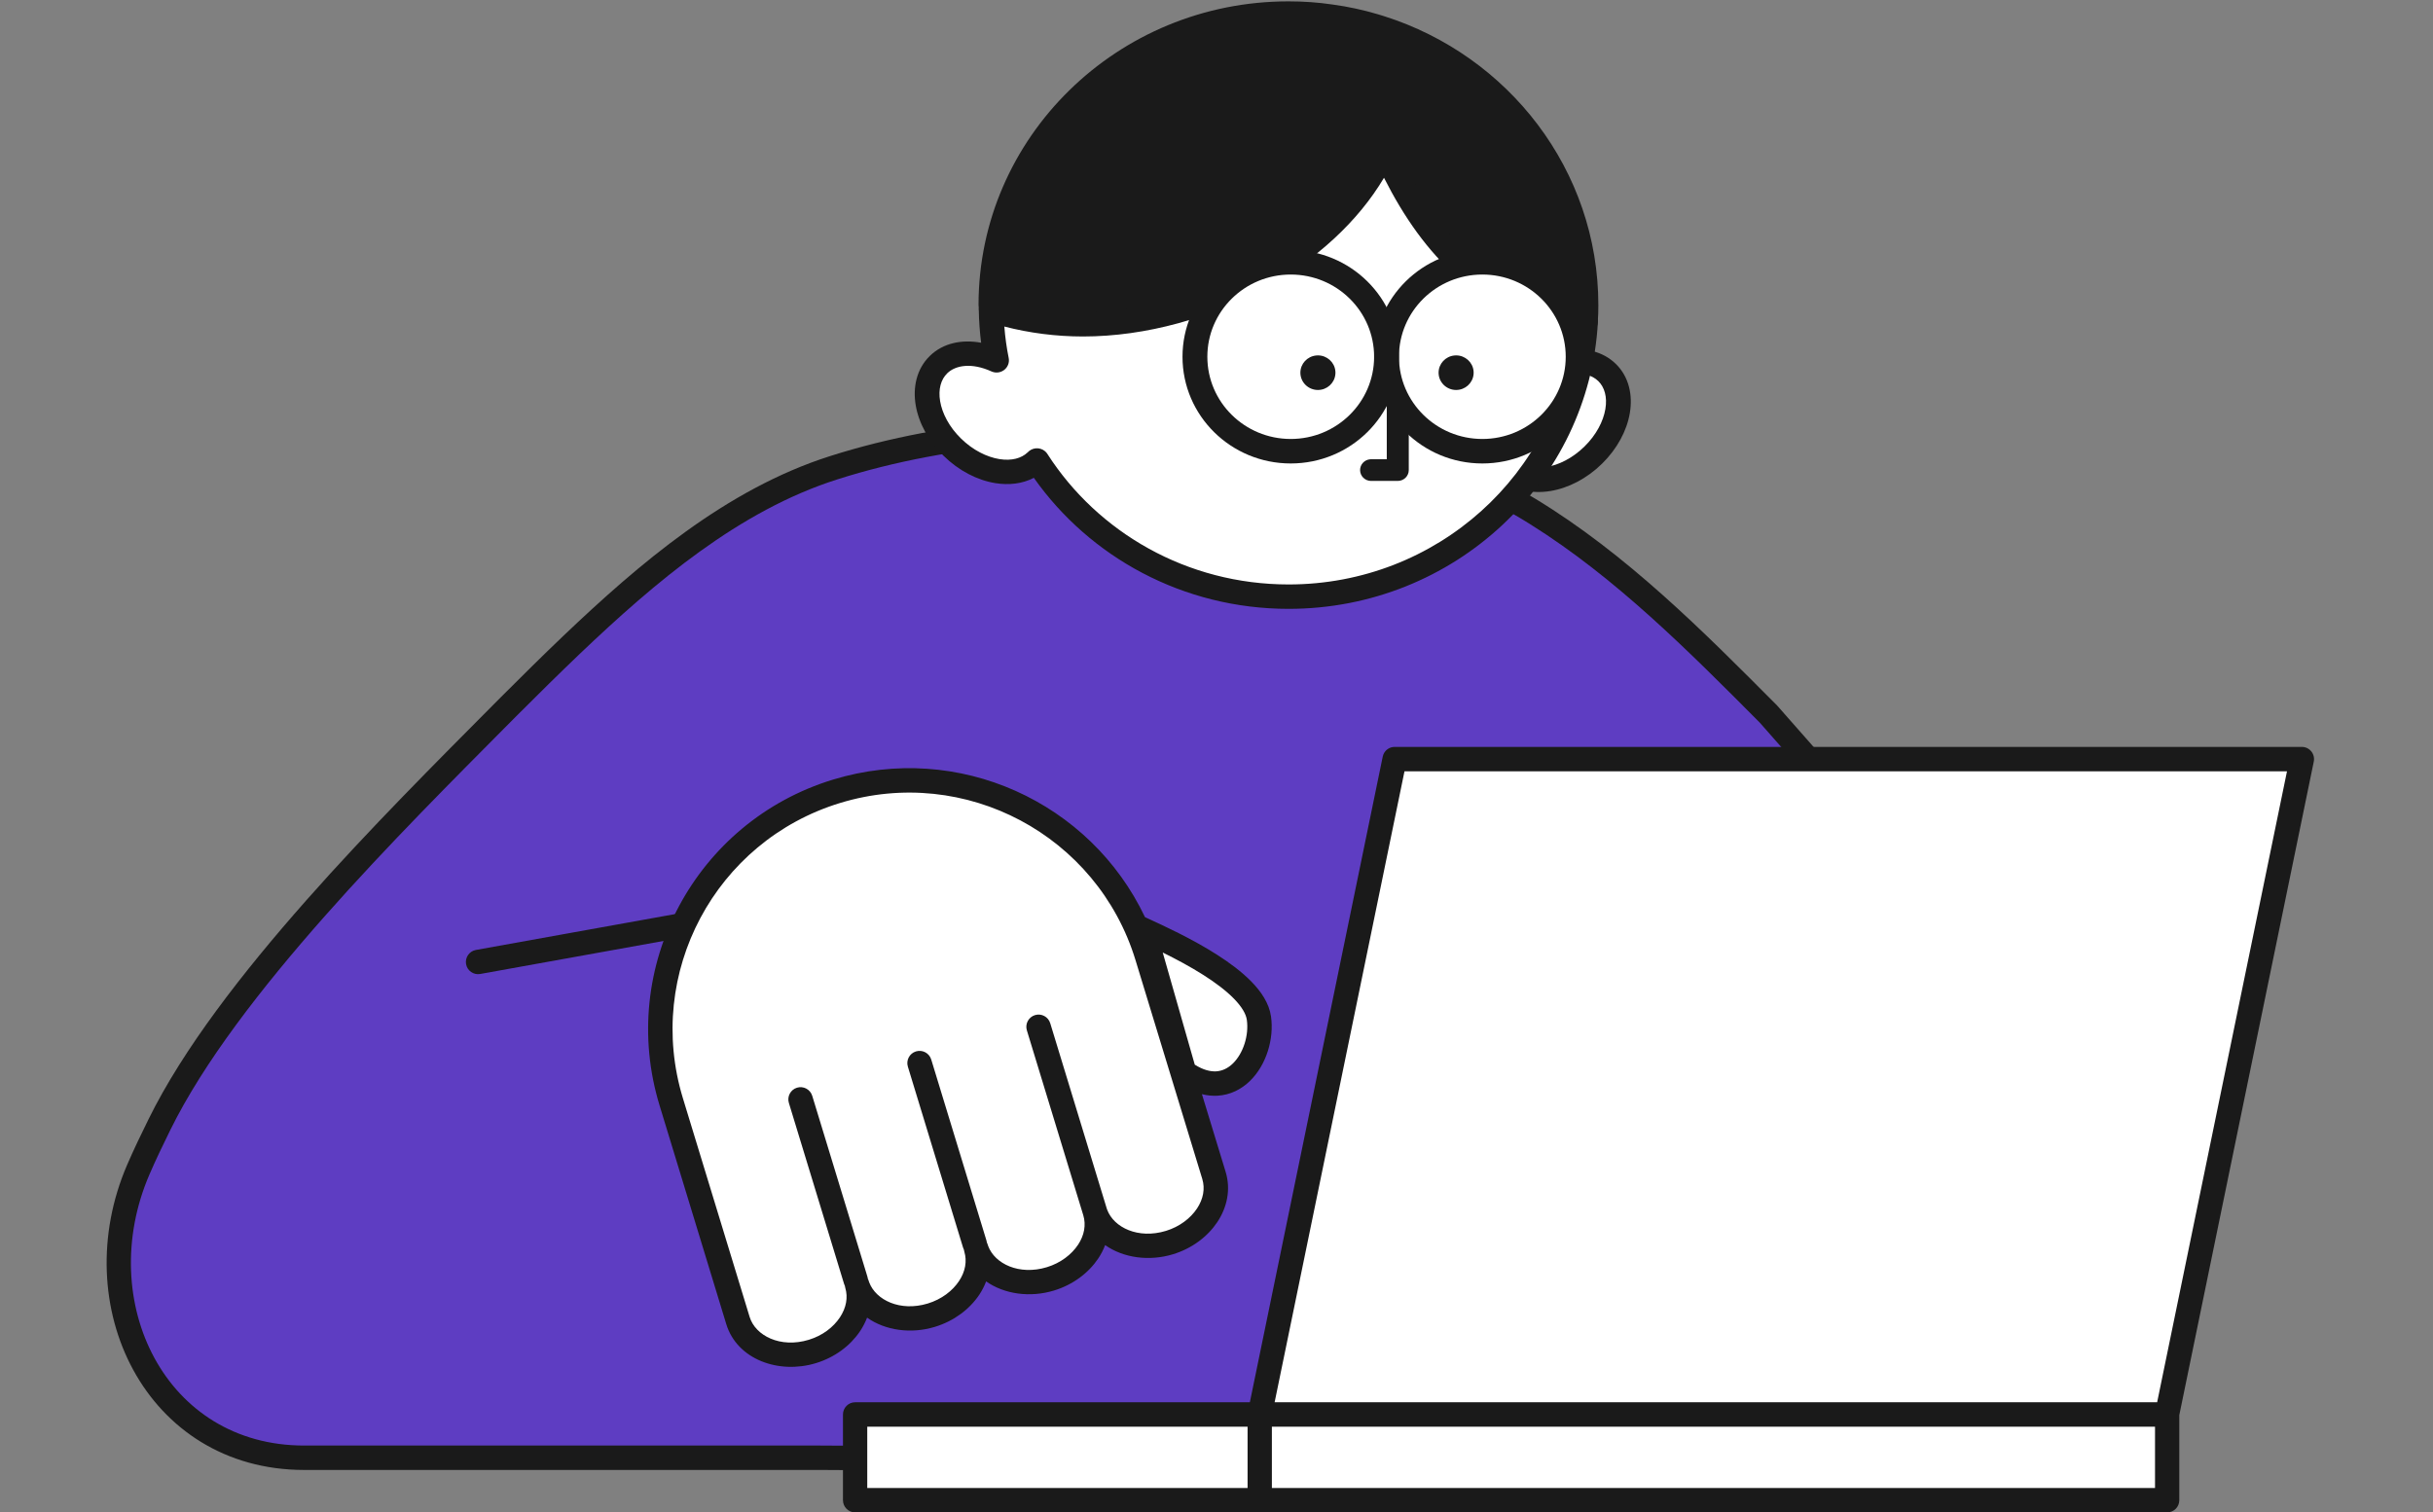
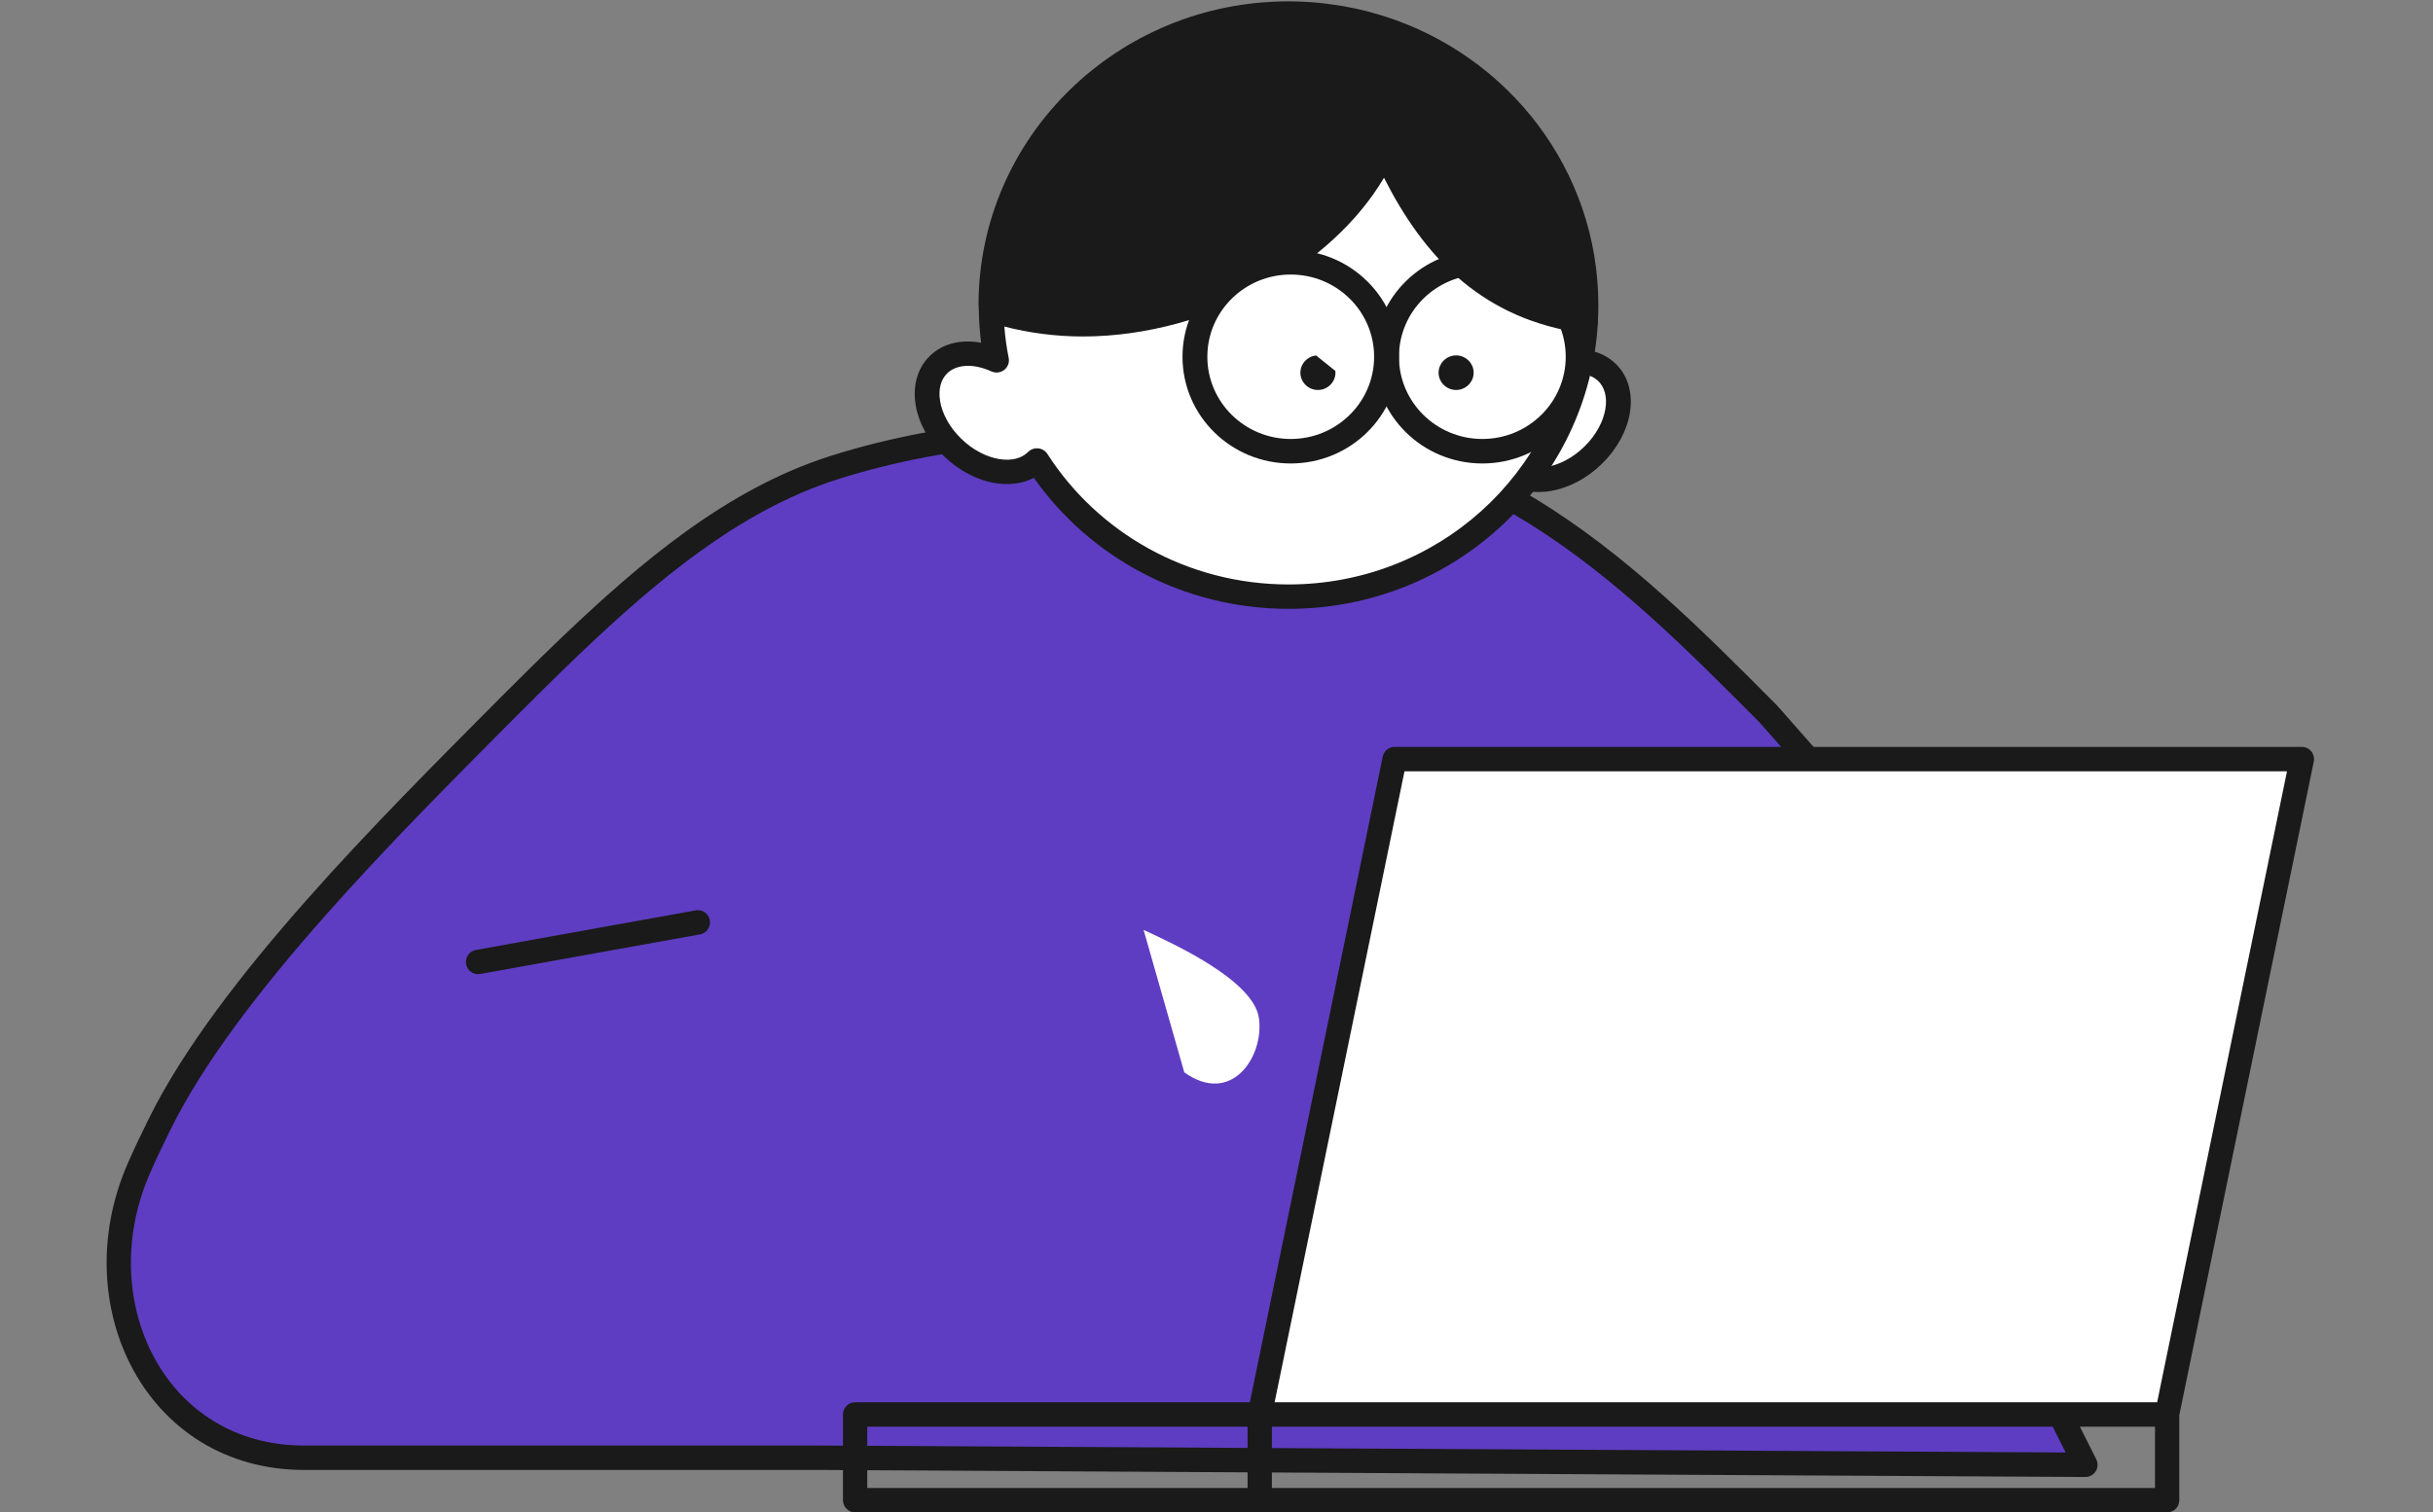
<svg xmlns="http://www.w3.org/2000/svg" width="193" height="120" viewBox="0 0 193 120" fill="none">
  <rect x="0" y="0" width="193" height="120" fill="#808080" stroke="none" />
  <path d="M65.051 115.665H24.128C12.337 115.665 6.389 103.431 10.968 92.812C11.492 91.596 12.07 90.402 12.658 89.207C18.029 78.308 31.21 65.278 39.759 56.66C39.973 56.445 40.187 56.23 40.401 56.014C42.038 54.379 43.675 52.754 45.343 51.162C51.335 45.46 58.107 39.671 66.11 37.121C75.45 34.141 86 33.549 95.768 34.108C104.059 34.582 113.988 35.98 121.242 40.37C128.4 44.706 134.412 50.753 140.286 56.66L165.161 84.904L157.64 100.698L165.429 116.224L65.051 115.665Z" fill="#5E3DC2" />
  <path d="M65.819 36.197C75.311 33.168 85.989 32.579 95.822 33.142C104.134 33.616 114.268 35.021 121.738 39.541H121.739C129.014 43.948 135.108 50.083 140.967 55.975C140.98 55.989 140.993 56.004 141.006 56.018L165.881 84.262C166.138 84.553 166.197 84.971 166.03 85.322L158.712 100.687L166.288 115.788C166.439 116.089 166.424 116.448 166.247 116.734C166.071 117.021 165.758 117.194 165.423 117.192L65.046 116.633H24.128C17.863 116.633 13.114 113.366 10.565 108.686C8.027 104.027 7.681 97.999 10.084 92.427C10.619 91.187 11.206 89.974 11.796 88.778C14.54 83.208 19.248 77.148 24.297 71.435C29.354 65.713 34.809 60.279 39.077 55.976L39.721 55.328C41.359 53.692 43.003 52.06 44.68 50.46L44.681 50.459C50.677 44.752 57.588 38.82 65.819 36.197ZM95.712 35.075C86.009 34.519 75.589 35.112 66.401 38.043V38.044C58.627 40.522 51.992 46.167 46.005 51.866C44.345 53.45 42.714 55.067 41.079 56.701V56.702L41.077 56.704L41.075 56.705L41.073 56.706L41.072 56.709L41.07 56.711L41.068 56.712L41.067 56.713L41.066 56.715L41.064 56.717L41.062 56.718L41.061 56.719L41.06 56.721L41.058 56.723L41.056 56.724L41.055 56.725L41.054 56.727L41.051 56.73L41.049 56.73L41.048 56.732L41.047 56.734L41.045 56.736L41.043 56.737L41.042 56.738L41.041 56.74L41.039 56.742L41.037 56.743L41.036 56.744L41.035 56.746L41.033 56.748L41.031 56.749L41.03 56.751L41.029 56.753L41.026 56.755L41.024 56.756L41.023 56.757L41.022 56.759L41.02 56.761L41.018 56.762L41.017 56.763L41.016 56.765L41.014 56.767L41.012 56.768L41.011 56.769L41.01 56.772L41.008 56.774L41.005 56.775L41.005 56.776L41.003 56.778L41.001 56.78L40.999 56.781L40.998 56.782L40.997 56.784L40.995 56.786L40.993 56.787L40.992 56.788L40.991 56.79L40.989 56.792L40.987 56.794L40.986 56.795L40.985 56.797L40.983 56.799L40.98 56.8L40.979 56.801L40.978 56.803L40.976 56.805L40.974 56.806L40.973 56.807L40.972 56.809L40.97 56.811L40.968 56.812L40.967 56.813L40.966 56.816L40.964 56.818L40.962 56.819L40.961 56.82L40.96 56.822L40.958 56.824L40.955 56.825L40.954 56.826L40.953 56.828L40.951 56.83L40.949 56.831L40.948 56.833L40.947 56.835L40.945 56.837L40.943 56.838L40.942 56.839L40.941 56.841L40.939 56.843L40.937 56.844L40.935 56.845L40.934 56.847L40.932 56.849L40.93 56.85L40.929 56.851L40.928 56.853L40.926 56.856L40.924 56.857L40.923 56.858L40.922 56.86L40.92 56.862L40.918 56.863L40.917 56.864L40.916 56.866L40.914 56.868L40.911 56.869L40.91 56.87L40.909 56.872L40.907 56.874L40.905 56.876L40.904 56.877L40.903 56.879L40.901 56.881L40.899 56.882L40.898 56.883L40.897 56.885L40.895 56.887L40.893 56.888L40.892 56.889L40.891 56.891L40.889 56.893L40.886 56.894L40.885 56.895L40.884 56.898L40.882 56.9L40.88 56.901L40.879 56.902L40.878 56.904L40.876 56.906L40.874 56.907L40.873 56.908L40.872 56.91L40.87 56.912L40.868 56.913L40.867 56.914L40.865 56.916L40.863 56.919L40.861 56.92L40.86 56.921L40.859 56.923L40.857 56.925L40.855 56.926L40.854 56.927L40.853 56.929L40.851 56.931L40.849 56.932L40.848 56.933L40.847 56.935L40.845 56.938L40.843 56.939L40.842 56.94L40.84 56.942L40.838 56.944L40.836 56.945L40.835 56.946L40.834 56.948L40.832 56.95L40.83 56.951L40.829 56.952L40.828 56.954L40.826 56.956L40.824 56.958L40.823 56.959L40.822 56.961L40.82 56.963L40.818 56.964L40.816 56.965L40.815 56.967L40.813 56.969L40.811 56.97L40.81 56.971L40.809 56.973L40.807 56.975L40.805 56.976L40.804 56.977L40.803 56.98L40.801 56.982L40.799 56.983L40.798 56.984L40.797 56.986L40.794 56.988L40.792 56.989L40.791 56.99L40.79 56.992L40.788 56.994L40.786 56.995L40.785 56.996L40.784 56.998L40.782 57.001L40.78 57.002L40.779 57.003L40.778 57.005L40.776 57.007L40.774 57.008L40.773 57.009L40.772 57.011L40.769 57.013L40.767 57.014L40.766 57.015L40.765 57.017L40.763 57.02L40.761 57.02L40.76 57.022L40.759 57.024L40.757 57.026L40.755 57.027L40.754 57.028L40.753 57.03L40.751 57.032L40.748 57.033L40.748 57.034L40.746 57.036L40.744 57.038L40.742 57.039L40.741 57.041L40.74 57.043L40.738 57.045L40.736 57.046L40.735 57.047L40.734 57.049L40.732 57.051L40.73 57.052L40.729 57.053L40.728 57.055L40.725 57.057L40.723 57.058L40.722 57.059L40.721 57.062L40.719 57.064L40.717 57.065L40.716 57.066L40.715 57.068L40.713 57.07L40.711 57.071L40.71 57.072L40.709 57.074L40.707 57.076L40.705 57.077L40.704 57.078L40.703 57.08L40.7 57.083L40.698 57.084L40.697 57.085L40.696 57.087L40.694 57.089L40.692 57.09L40.691 57.091L40.69 57.093L40.688 57.095L40.686 57.096L40.685 57.097L40.684 57.099L40.682 57.101L40.68 57.102L40.678 57.103L40.678 57.106L40.675 57.108L40.673 57.109L40.672 57.11L40.671 57.112L40.669 57.114L40.667 57.115L40.666 57.116L40.665 57.118L40.663 57.12L40.661 57.121L40.66 57.123L40.659 57.125L40.657 57.127L40.654 57.128L40.653 57.129L40.652 57.131L40.65 57.133L40.648 57.134L40.647 57.135L40.646 57.137L40.644 57.139L40.642 57.14L40.641 57.141L40.64 57.144L40.638 57.146L40.636 57.147L40.635 57.148L40.634 57.15L40.632 57.152L40.629 57.153L40.628 57.154L40.627 57.156L40.625 57.158L40.623 57.159L40.622 57.16L40.621 57.162L40.619 57.164L40.617 57.166L40.616 57.167L40.615 57.169L40.613 57.171L40.611 57.172L40.609 57.173L40.608 57.175L40.606 57.177L40.604 57.178L40.603 57.179L40.602 57.181L40.6 57.183L40.598 57.184L40.597 57.185L40.596 57.188L40.594 57.19L40.592 57.191L40.591 57.192L40.59 57.194L40.588 57.196L40.586 57.197L40.584 57.198L40.583 57.2L40.581 57.202L40.579 57.203L40.578 57.204L40.577 57.206L40.575 57.209L40.573 57.21L40.572 57.211L40.571 57.213L40.569 57.215L40.567 57.216L40.566 57.217L40.565 57.219L40.562 57.221L40.56 57.222L40.559 57.223L40.558 57.225L40.556 57.227L40.554 57.229L40.553 57.23L40.552 57.232L40.55 57.234L40.548 57.235L40.547 57.236L40.546 57.238L40.544 57.24L40.542 57.241L40.541 57.242L40.539 57.244L40.538 57.246L40.535 57.248L40.534 57.248L40.533 57.251L40.531 57.253L40.529 57.254L40.528 57.255L40.527 57.257L40.525 57.259L40.523 57.26L40.522 57.261L40.521 57.263L40.519 57.265L40.517 57.266L40.516 57.267L40.514 57.27L40.512 57.272L40.51 57.273L40.509 57.274L40.508 57.276L40.506 57.278L40.504 57.279L40.503 57.28L40.502 57.282L40.5 57.284L40.498 57.285L40.497 57.286L40.496 57.288L40.494 57.291L40.492 57.292L40.49 57.293L40.489 57.295L40.487 57.297L40.485 57.298L40.484 57.299L40.483 57.301L40.481 57.303L40.479 57.304L40.478 57.305L40.477 57.307L40.475 57.309L40.473 57.31L40.472 57.312L40.471 57.314L40.468 57.316L40.466 57.317L40.465 57.318L40.464 57.32L40.462 57.322L40.46 57.323L40.459 57.324L40.458 57.326L40.456 57.328L40.454 57.329L40.453 57.331L40.452 57.333L40.45 57.335L40.448 57.336L40.447 57.337L40.446 57.339L40.443 57.341L40.441 57.342L40.44 57.343H40.439C36.158 61.659 30.749 67.05 25.736 72.722C20.715 78.403 16.147 84.307 13.521 89.637C12.933 90.829 12.365 92.005 11.851 93.197C9.675 98.244 10.013 103.643 12.253 107.756C14.481 111.847 18.602 114.696 24.128 114.696H65.056L163.86 115.246L156.78 101.134C156.646 100.866 156.643 100.551 156.772 100.28L164.016 85.063L139.586 57.326C133.888 51.595 128.148 45.832 121.401 41.604L120.745 41.2C113.707 36.94 103.984 35.547 95.713 35.075H95.712Z" fill="#1A1A1A" />
  <path d="M55.19 72.232C55.713 72.138 56.213 72.488 56.307 73.014C56.4 73.54 56.053 74.044 55.529 74.138L38.09 77.28C37.567 77.374 37.066 77.024 36.972 76.498C36.879 75.972 37.227 75.468 37.75 75.374L55.19 72.232Z" fill="#1A1A1A" />
  <path d="M171.902 112.232H99.93L110.629 60.232H182.601L171.902 112.232Z" fill="white" />
-   <path d="M171.912 112.232H67.832V119.032H171.912V112.232Z" fill="white" />
  <path fill-rule="evenodd" clip-rule="evenodd" d="M182.6 59.263C182.889 59.263 183.164 59.394 183.347 59.62C183.53 59.846 183.602 60.143 183.543 60.428L172.875 112.28V119.032C172.874 119.567 172.444 120 171.912 120H67.832C67.301 120 66.869 119.567 66.869 119.032V112.232C66.869 111.697 67.301 111.263 67.832 111.263H99.146L109.686 60.035L109.734 59.873C109.877 59.51 110.229 59.263 110.628 59.263H182.6ZM100.893 118.063H170.949V113.201H100.893V118.063ZM68.796 118.063H98.966V113.201H68.796V118.063ZM101.111 111.263H171.117L181.418 61.2H111.412L101.111 111.263Z" fill="#1A1A1A" />
  <path d="M102.212 0.108C88.644 0.108 77.623 10.89 77.623 24.204C77.623 24.282 77.639 24.431 77.647 24.517C77.66 24.646 77.677 24.821 77.699 25.025C77.741 25.434 77.798 25.967 77.855 26.499C77.912 27.031 77.969 27.564 78.013 27.971C78.035 28.174 78.053 28.347 78.066 28.471C78.073 28.534 78.078 28.584 78.082 28.621C78.086 28.658 78.087 28.672 78.087 28.672C78.121 29.06 78.387 29.392 78.763 29.512C80.106 29.94 81.865 29.948 83.515 29.784C84.982 29.638 86.461 29.346 87.665 29.015L88.164 28.871C97.015 26.172 104.659 21.112 108.76 13.642C112.177 20.174 117.71 25.372 125.63 26.463C125.898 26.5 126.171 26.426 126.382 26.259C126.593 26.091 126.724 25.844 126.744 25.578C126.779 25.116 126.791 24.66 126.791 24.215C126.791 13.492 119.658 4.411 109.801 1.286L109.3 1.132C108.133 0.785 106.931 0.524 105.694 0.357C104.555 0.188 103.386 0.108 102.212 0.108Z" fill="#1A1A1A" />
  <path d="M119.695 37.193C118.152 35.681 118.645 32.747 120.796 30.639C122.947 28.531 125.94 28.048 127.483 29.559C129.025 31.071 128.532 34.005 126.381 36.113C124.231 38.221 121.237 38.704 119.695 37.193Z" fill="white" />
  <path d="M121.495 31.321C122.441 30.393 123.545 29.852 124.53 29.693C125.517 29.534 126.3 29.762 126.789 30.241C127.278 30.721 127.51 31.488 127.347 32.456C127.185 33.421 126.633 34.504 125.687 35.431C124.741 36.359 123.637 36.9 122.652 37.059C121.666 37.218 120.883 36.991 120.394 36.512C119.905 36.032 119.672 35.264 119.835 34.297C119.997 33.331 120.549 32.248 121.495 31.321ZM120.103 29.956C118.899 31.137 118.13 32.576 117.893 33.983C117.657 35.387 117.95 36.844 119.002 37.876C120.055 38.908 121.54 39.194 122.973 38.963C124.407 38.731 125.875 37.977 127.079 36.796C128.283 35.616 129.052 34.176 129.289 32.77C129.525 31.365 129.233 29.909 128.18 28.877C127.128 27.845 125.642 27.558 124.209 27.789C122.775 28.021 121.307 28.776 120.103 29.956Z" fill="#1A1A1A" />
  <path d="M75.544 35.482C77.694 37.59 80.689 38.073 82.225 36.568C82.225 36.557 82.247 36.547 82.258 36.536C86.427 43.03 93.81 47.342 102.224 47.342C114.818 47.342 125.108 37.665 125.777 25.494C117.582 24.365 113.052 19.096 109.826 11.914C106.173 20.053 95.554 25.73 85.911 25.73C83.366 25.73 80.919 25.332 78.627 24.601C78.649 25.967 78.791 27.3 79.055 28.59C77.332 27.805 75.533 27.87 74.447 28.934C72.9 30.45 73.394 33.386 75.544 35.482Z" fill="white" />
  <path d="M109.825 10.946C109.437 10.946 109.085 11.172 108.928 11.522C107.207 15.357 103.811 18.672 99.626 21.034C95.445 23.394 90.546 24.762 85.91 24.762C83.469 24.762 81.124 24.381 78.927 23.68C78.626 23.584 78.296 23.637 78.042 23.823C77.788 24.009 77.64 24.304 77.645 24.616C77.659 25.488 77.721 26.348 77.83 27.195C76.348 26.923 74.838 27.185 73.754 28.247C72.699 29.282 72.403 30.741 72.639 32.149C72.876 33.557 73.648 34.993 74.852 36.168C76.056 37.348 77.522 38.102 78.954 38.334C80.009 38.505 81.092 38.395 82.01 37.912C86.437 44.194 93.838 48.309 102.222 48.309C115.335 48.309 126.059 38.233 126.756 25.546C126.784 25.044 126.416 24.605 125.911 24.535C118.193 23.472 113.879 18.552 110.722 11.522L110.655 11.397C110.477 11.119 110.165 10.946 109.825 10.946ZM109.787 14.105C112.917 20.297 117.335 24.98 124.731 26.306C123.664 37.552 113.998 46.373 102.222 46.373C94.156 46.373 87.081 42.242 83.086 36.019L83.022 35.929C82.861 35.731 82.625 35.603 82.367 35.574C82.105 35.545 81.845 35.621 81.642 35.782C81.636 35.787 81.63 35.792 81.626 35.795C81.612 35.806 81.567 35.842 81.514 35.898C81.027 36.362 80.251 36.584 79.273 36.425C78.286 36.265 77.18 35.723 76.234 34.796L76.233 34.794C75.288 33.872 74.738 32.795 74.576 31.833C74.415 30.869 74.646 30.103 75.138 29.621C75.819 28.954 77.12 28.775 78.642 29.468C78.977 29.621 79.371 29.576 79.662 29.35C79.951 29.124 80.088 28.756 80.015 28.399C79.85 27.587 79.736 26.756 79.67 25.909C81.662 26.422 83.752 26.698 85.91 26.698C90.917 26.698 96.149 25.227 100.601 22.714C104.414 20.562 107.707 17.614 109.787 14.105ZM83.184 36.766C83.18 36.783 83.176 36.799 83.172 36.815C83.176 36.799 83.18 36.782 83.184 36.766ZM83.199 36.673C83.197 36.687 83.195 36.701 83.193 36.714C83.195 36.701 83.197 36.687 83.199 36.673Z" fill="#1A1A1A" />
-   <path d="M117.587 35.802C113.39 35.802 109.987 32.446 109.987 28.307C109.987 24.167 113.39 20.811 117.587 20.811C121.785 20.811 125.188 24.167 125.188 28.307C125.188 32.446 121.785 35.802 117.587 35.802Z" fill="white" />
  <path d="M102.388 35.802C98.191 35.802 94.788 32.446 94.788 28.307C94.788 24.167 98.191 20.811 102.388 20.811C106.586 20.811 109.988 24.167 109.988 28.307C109.988 32.446 106.586 35.802 102.388 35.802Z" fill="white" />
  <path d="M110.974 28.307C110.974 24.704 113.935 21.783 117.588 21.783C121.241 21.783 124.203 24.704 124.203 28.307C124.203 31.909 121.241 34.83 117.588 34.83C113.935 34.829 110.974 31.909 110.974 28.307ZM109.003 28.307C109.003 32.983 112.846 36.773 117.588 36.773C122.329 36.773 126.174 32.983 126.174 28.307C126.174 23.63 122.329 19.839 117.588 19.839C112.846 19.839 109.003 23.63 109.003 28.307Z" fill="#1A1A1A" />
  <path d="M95.774 28.307C95.774 24.704 98.735 21.783 102.388 21.783C106.041 21.783 109.003 24.704 109.003 28.307C109.003 31.909 106.041 34.83 102.388 34.83C98.735 34.829 95.774 31.909 95.774 28.307ZM93.803 28.307C93.803 32.983 97.647 36.773 102.388 36.773C107.129 36.773 110.974 32.983 110.974 28.307C110.974 23.63 107.13 19.839 102.388 19.839C97.646 19.839 93.803 23.63 93.803 28.307Z" fill="#1A1A1A" />
  <path d="M115.365 28.206C114.664 28.276 114.117 28.86 114.117 29.57C114.117 30.327 114.74 30.942 115.508 30.942C116.228 30.942 116.82 30.402 116.891 29.71L116.898 29.57L116.891 29.43C116.82 28.738 116.228 28.199 115.508 28.198L115.365 28.206Z" fill="#1A1A1A" />
-   <path d="M104.402 28.206C103.701 28.276 103.154 28.86 103.154 29.57C103.154 30.327 103.777 30.942 104.545 30.942C105.265 30.942 105.857 30.402 105.928 29.71L105.936 29.57L105.928 29.43C105.857 28.738 105.265 28.199 104.545 28.198L104.402 28.206Z" fill="#1A1A1A" />
-   <path d="M111.752 32.063C111.752 31.588 111.361 31.202 110.879 31.202C110.398 31.202 110.007 31.588 110.007 32.063V36.439H108.762L108.673 36.443C108.233 36.487 107.89 36.853 107.89 37.298C107.89 37.773 108.281 38.159 108.762 38.159H110.879C111.361 38.159 111.752 37.773 111.752 37.298V32.063Z" fill="#1A1A1A" />
-   <path d="M96.298 93.261C96.627 94.342 96.398 95.469 95.757 96.43C95.116 97.391 94.067 98.195 92.77 98.59C90.155 99.388 87.511 98.281 86.858 96.14C87.188 97.221 86.958 98.349 86.317 99.309C85.676 100.27 84.627 101.074 83.33 101.47C80.716 102.267 78.072 101.161 77.418 99.019C77.748 100.1 77.518 101.228 76.877 102.189C76.237 103.15 75.188 103.953 73.88 104.352C71.276 105.147 68.632 104.04 67.979 101.899C68.308 102.98 68.068 104.111 67.427 105.071C66.787 106.032 65.748 106.833 64.441 107.232C61.836 108.026 59.192 106.92 58.539 104.778L53.245 87.422C50.064 76.994 55.938 65.964 66.366 62.783C76.794 59.602 87.823 65.476 91.004 75.904L93.962 85.602L96.298 93.261Z" fill="white" />
+   <path d="M104.402 28.206C103.701 28.276 103.154 28.86 103.154 29.57C103.154 30.327 103.777 30.942 104.545 30.942C105.265 30.942 105.857 30.402 105.928 29.71L105.936 29.57L105.928 29.43L104.402 28.206Z" fill="#1A1A1A" />
  <path d="M93.945 85.085L90.717 73.785C93.049 74.861 99.434 77.767 99.865 80.78C100.295 83.794 97.712 87.776 93.945 85.085Z" fill="white" />
-   <path fill-rule="evenodd" clip-rule="evenodd" d="M66.083 61.856C76.031 58.821 86.5 63.643 90.826 72.769L91.122 72.906C92.28 73.44 94.519 74.462 96.524 75.74C97.526 76.379 98.506 77.104 99.275 77.892C100.029 78.665 100.673 79.594 100.823 80.644C101.077 82.428 100.459 84.495 99.155 85.766C98.484 86.419 97.608 86.882 96.572 86.939C96.169 86.961 95.759 86.919 95.344 86.816L97.224 92.978C97.651 94.378 97.339 95.804 96.563 96.968C95.793 98.121 94.556 99.058 93.053 99.517C91.156 100.095 89.113 99.812 87.666 98.791C87.527 99.16 87.344 99.514 87.123 99.847C86.353 101 85.116 101.937 83.612 102.395C81.716 102.974 79.673 102.692 78.226 101.671C78.086 102.04 77.905 102.394 77.684 102.727C76.914 103.881 75.675 104.817 74.163 105.278C72.27 105.856 70.228 105.57 68.782 104.547C68.64 104.918 68.456 105.275 68.234 105.609C67.465 106.761 66.238 107.695 64.724 108.157C61.781 109.055 58.47 107.871 57.612 105.061L52.319 87.704C48.982 76.764 55.143 65.193 66.083 61.856ZM90.077 76.187C87.052 66.27 76.564 60.685 66.648 63.71C56.732 66.735 51.147 77.222 54.172 87.139L59.467 104.495C59.916 105.968 61.893 106.996 64.158 106.305C65.258 105.97 66.109 105.302 66.622 104.533C67.131 103.77 67.282 102.938 67.052 102.182C67.035 102.129 67.025 102.075 67.018 102.021C66.995 101.974 66.974 101.925 66.958 101.873L62.578 87.512C62.422 87 62.711 86.459 63.222 86.303C63.733 86.147 64.275 86.435 64.431 86.946L68.812 101.308C68.828 101.36 68.838 101.414 68.845 101.466C68.854 101.485 68.864 101.504 68.872 101.523L68.906 101.617L68.952 101.752C69.478 103.15 71.403 104.095 73.598 103.426C74.7 103.089 75.56 102.418 76.071 101.651C76.577 100.894 76.725 100.064 76.493 99.302C76.477 99.25 76.466 99.198 76.459 99.146C76.435 99.097 76.414 99.047 76.397 98.993L72.017 84.632C71.861 84.121 72.15 83.579 72.661 83.423C73.172 83.267 73.714 83.555 73.871 84.067L78.251 98.428C78.267 98.481 78.277 98.534 78.284 98.587C78.293 98.605 78.303 98.625 78.311 98.644L78.346 98.737L78.391 98.874C78.917 100.271 80.842 101.215 83.048 100.543C84.138 100.21 84.999 99.539 85.512 98.772C86.017 98.014 86.164 97.184 85.932 96.422L81.457 81.752C81.301 81.241 81.59 80.7 82.101 80.543C82.613 80.387 83.154 80.675 83.311 81.187L87.79 95.875L87.831 95.994C88.357 97.391 90.281 98.336 92.487 97.664C93.578 97.331 94.438 96.66 94.951 95.893C95.456 95.135 95.604 94.305 95.372 93.544L90.077 76.187ZM94.777 84.476C95.462 84.906 96.026 85.029 96.466 85.005C96.96 84.978 97.41 84.76 97.802 84.379C98.623 83.578 99.081 82.147 98.906 80.918C98.84 80.462 98.525 79.897 97.888 79.244C97.265 78.606 96.422 77.972 95.483 77.374C94.405 76.687 93.247 76.076 92.235 75.576L94.777 84.476Z" fill="#1A1A1A" />
</svg>